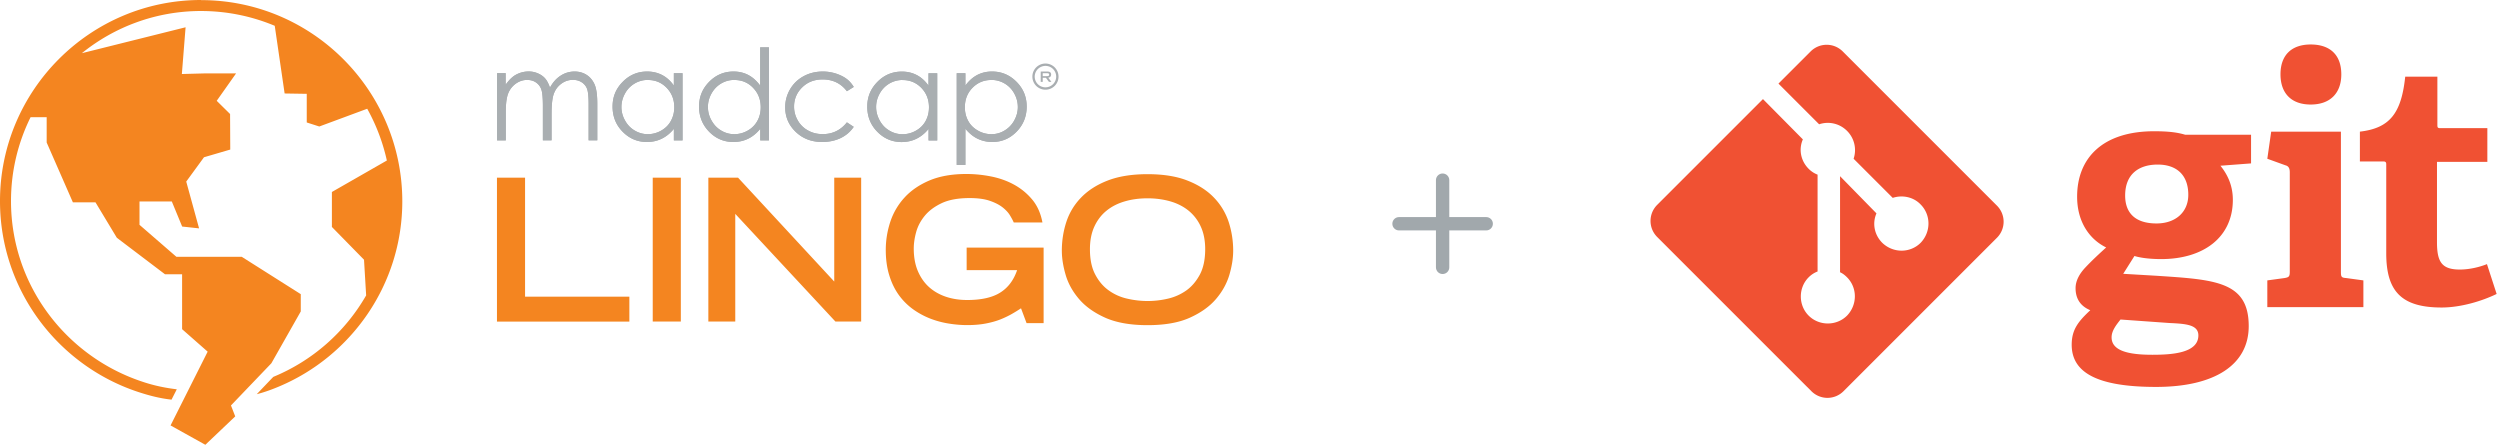
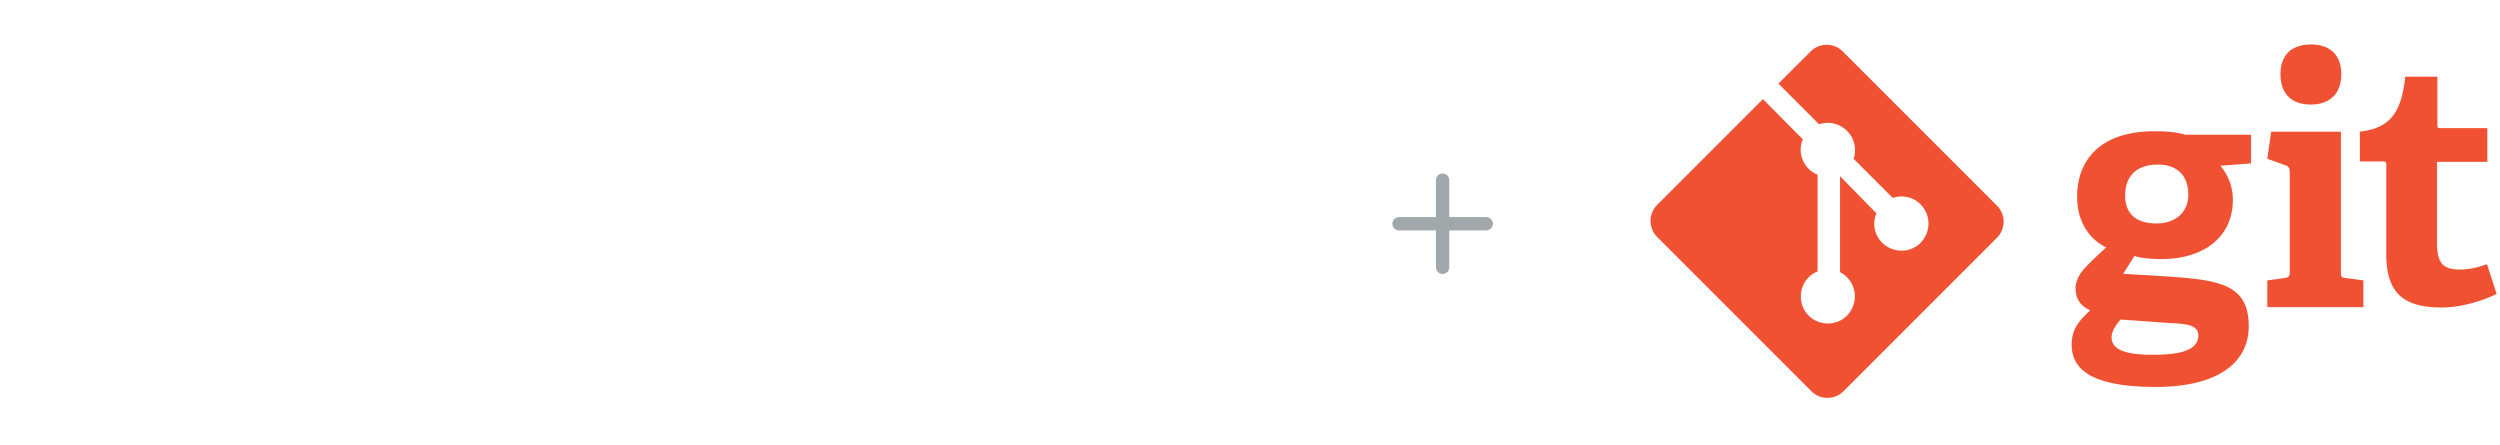
<svg xmlns="http://www.w3.org/2000/svg" width="562" height="100" fill="none">
  <g clip-path="url(#a)">
    <path fill="#F05133" d="M499.156 37.256c1.394 1.742 2.787 4.18 2.787 7.663 0 8.447-6.618 13.324-16.11 13.324-2.438 0-4.615-.261-6.009-.697l-2.525 4.006 7.402.435c13.149.871 20.812 1.22 20.812 11.32 0 8.709-7.663 13.673-20.812 13.673-13.759 0-18.984-3.484-18.984-9.492 0-3.396 1.481-5.225 4.18-7.75-2.525-1.045-3.309-2.961-3.309-4.964 0-1.655.871-3.222 2.177-4.615 1.393-1.48 2.874-2.874 4.702-4.529-3.744-1.828-6.531-5.747-6.531-11.407 0-8.708 5.748-14.717 17.329-14.717 3.222 0 5.225.261 6.967.784h14.804v6.444l-6.88.522Zm-22.467 34.572c-.958 1.219-2.003 2.525-2.003 4.005 0 3.048 3.832 3.919 9.144 3.919 4.354 0 10.363-.349 10.363-4.354 0-2.438-2.874-2.613-6.531-2.787l-10.973-.784Zm8.36-34.833c-4.18 0-7.315 2.09-7.315 6.967 0 3.744 2.09 6.27 7.054 6.27 4.267 0 7.141-2.526 7.141-6.445 0-4.44-2.613-6.792-6.88-6.792Zm24.644 32.046v-6.009l3.832-.522c1.045-.174 1.219-.349 1.219-1.48V38.736c0-.871-.262-1.394-.958-1.568l-4.093-1.48.871-6.096h15.674V61.03c0 1.22.087 1.394 1.22 1.48l3.831.523v6.009h-21.596Zm9.753-45.543c-4.354 0-6.792-2.526-6.792-6.793 0-4.354 2.525-6.705 6.792-6.705 4.354 0 6.879 2.351 6.879 6.705 0 4.267-2.525 6.793-6.879 6.793Zm41.799 42.582c-3.222 1.568-8.011 3.048-12.366 3.048-9.056 0-12.452-3.657-12.452-12.191V37.082c0-.435 0-.784-.61-.784h-5.312v-6.705c6.706-.784 9.318-4.093 10.189-12.365h7.228v10.798c0 .522 0 .784.609.784h10.624v7.576h-11.321V54.41c0 4.441 1.045 6.183 5.138 6.183 2.09 0 4.354-.522 6.096-1.22l2.177 6.706ZM448.911 46.226l-34.659-34.658a5.097 5.097 0 0 0-7.227 0l-7.228 7.227 9.143 9.144a6.096 6.096 0 0 1 6.27 1.48 6.097 6.097 0 0 1 1.481 6.27l8.795 8.795c2.09-.697 4.615-.261 6.27 1.48 2.351 2.352 2.351 6.183 0 8.622-2.352 2.35-6.183 2.35-8.621 0-1.829-1.83-2.265-4.442-1.307-6.619l-8.185-8.36v21.597c.609.26 1.132.696 1.567 1.132 2.351 2.35 2.351 6.182 0 8.62-2.351 2.352-6.27 2.352-8.621 0-2.351-2.35-2.351-6.27 0-8.62a5.673 5.673 0 0 1 2.003-1.306V39.26a5.673 5.673 0 0 1-2.003-1.307c-1.829-1.829-2.264-4.441-1.306-6.618l-8.969-9.057-23.774 23.773a5.1 5.1 0 0 0 0 7.228l34.659 34.658a5.097 5.097 0 0 0 7.227 0l34.485-34.484a5.1 5.1 0 0 0 0-7.227Z" />
  </g>
  <g clip-path="url(#b)">
    <path fill="#F48520" d="M111.717 39.939h6.317v26.745h23.448v5.613h-29.765V39.939Zm35.018 0h6.317v32.345h-6.317V39.939Zm12.502 0h6.676l21.625 23.354V39.939h6.052v32.345h-5.786l-22.516-24.206v24.206h-6.051V39.939Zm75.369 15.747v16.957h-3.831l-1.25-3.339a35.13 35.13 0 0 1-2.048 1.264c-.745.425-1.596.838-2.553 1.224-.971.385-2.062.691-3.299.93-1.237.24-2.633.36-4.202.36-1.37 0-2.78-.12-4.23-.36a20.444 20.444 0 0 1-4.202-1.157 17.649 17.649 0 0 1-3.831-2.114 14.233 14.233 0 0 1-3.138-3.179c-.891-1.25-1.596-2.7-2.115-4.389-.519-1.675-.785-3.577-.785-5.719 0-2.14.346-4.269 1.024-6.317a14.979 14.979 0 0 1 3.206-5.453c1.449-1.582 3.324-2.86 5.599-3.83 2.287-.958 5.04-1.45 8.272-1.45 1.862 0 3.737.187 5.599.559 1.862.372 3.591.984 5.16 1.849a14.143 14.143 0 0 1 4.07 3.351c1.144 1.383 1.902 3.086 2.288 5.134h-6.451c-.172-.413-.452-.931-.824-1.556-.373-.626-.918-1.224-1.649-1.81-.732-.584-1.689-1.076-2.873-1.489-1.184-.412-2.713-.625-4.575-.625-2.554 0-4.628.373-6.251 1.13-1.609.759-2.886 1.703-3.83 2.847-.931 1.144-1.583 2.367-1.942 3.697-.359 1.317-.532 2.54-.532 3.67 0 1.93.306 3.618.918 5.055.611 1.436 1.449 2.646 2.513 3.604 1.064.957 2.341 1.689 3.804 2.181 1.476.492 3.059.731 4.788.731 3.139 0 5.612-.545 7.381-1.649 1.782-1.104 3.059-2.793 3.83-5.067h-11.344V55.66h17.263l.04.027Zm4.096.678c0-2.221.332-4.362.997-6.424a14.13 14.13 0 0 1 3.299-5.493c1.529-1.596 3.511-2.886 5.958-3.843 2.447-.958 5.453-1.45 9.004-1.45 3.551 0 6.557.479 9.004 1.45 2.447.957 4.442 2.248 5.958 3.843a14.284 14.284 0 0 1 3.298 5.493c.665 2.062.998 4.203.998 6.424 0 1.689-.293 3.511-.865 5.453-.585 1.941-1.582 3.75-3.019 5.426-1.436 1.676-3.404 3.072-5.891 4.19-2.488 1.117-5.653 1.662-9.483 1.662-3.83 0-6.982-.559-9.483-1.663-2.487-1.117-4.455-2.513-5.892-4.189-1.436-1.676-2.447-3.484-3.019-5.426-.571-1.942-.864-3.764-.864-5.453Zm19.271 11.305c1.516 0 3.046-.173 4.575-.532a11.697 11.697 0 0 0 4.163-1.862c1.237-.891 2.234-2.088 3.032-3.578.785-1.503 1.184-3.391 1.184-5.679 0-1.955-.332-3.644-.984-5.067a9.908 9.908 0 0 0-2.713-3.564c-1.157-.945-2.527-1.65-4.123-2.115-1.583-.452-3.298-.692-5.134-.692-1.835 0-3.551.227-5.133.692-1.583.465-2.953 1.157-4.123 2.115-1.157.944-2.062 2.14-2.713 3.564-.652 1.423-.985 3.112-.985 5.067 0 2.288.386 4.176 1.184 5.679.785 1.503 1.795 2.7 3.032 3.578a11.25 11.25 0 0 0 4.163 1.862 20.35 20.35 0 0 0 4.588.532h-.013Z" />
-     <path fill="#A9AEB1" d="M111.717 16.438h1.955v2.607c.678-.958 1.37-1.662 2.088-2.115a5.934 5.934 0 0 1 3.099-.864c.731 0 1.423.146 2.088.439.665.292 1.197.665 1.609 1.144.413.478.772 1.157 1.078 2.048.651-1.184 1.449-2.088 2.42-2.7a5.672 5.672 0 0 1 3.112-.918c1.038 0 1.955.266 2.753.785.798.532 1.383 1.263 1.782 2.208.386.944.572 2.367.572 4.242v8.233h-1.955v-8.233c0-1.622-.12-2.726-.346-3.338a2.976 2.976 0 0 0-1.183-1.463c-.559-.372-1.224-.559-1.995-.559-.945 0-1.796.28-2.567.838-.785.559-1.343 1.29-1.702 2.221-.359.918-.532 2.474-.532 4.629v5.905h-1.955v-7.714c0-1.822-.12-3.059-.346-3.71a3.088 3.088 0 0 0-1.184-1.57c-.558-.4-1.237-.585-2.008-.585-.905 0-1.729.266-2.514.811a4.926 4.926 0 0 0-1.729 2.181c-.372.918-.558 2.314-.558 4.203v6.397h-1.955V16.438h-.027Zm41.721 0V31.56h-1.955v-2.593c-.811.997-1.729 1.729-2.74 2.22-1.011.493-2.114.732-3.311.732-2.128 0-3.95-.771-5.467-2.314-1.516-1.543-2.26-3.431-2.26-5.64 0-2.207.758-4.029 2.287-5.572 1.516-1.542 3.352-2.314 5.493-2.314 1.237 0 2.354.266 3.365.785.997.519 1.875 1.303 2.633 2.367v-2.78h1.955v-.013Zm-7.78 1.53a5.777 5.777 0 0 0-2.979.798A5.833 5.833 0 0 0 140.511 21c-.532.958-.812 1.968-.812 3.046a6.07 6.07 0 0 0 .812 3.045c.532.971 1.263 1.73 2.181 2.261a5.664 5.664 0 0 0 2.939.811 6.01 6.01 0 0 0 2.993-.797c.944-.532 1.675-1.25 2.181-2.168.505-.918.771-1.942.771-3.086 0-1.742-.572-3.192-1.716-4.375-1.143-1.184-2.553-1.756-4.216-1.756l.014-.013Zm27.197-7.328v20.92H170.9v-2.593c-.811.997-1.715 1.729-2.726 2.22-1.011.493-2.101.732-3.312.732-2.128 0-3.95-.771-5.452-2.314-1.503-1.543-2.261-3.431-2.261-5.64 0-2.207.758-4.029 2.274-5.572 1.516-1.542 3.351-2.314 5.479-2.314 1.237 0 2.341.266 3.352.798.997.532 1.862 1.317 2.633 2.367V10.64h1.968Zm-7.767 7.328a5.766 5.766 0 0 0-2.965.798c-.905.532-1.623 1.277-2.168 2.234-.532.958-.811 1.968-.811 3.046a6.08 6.08 0 0 0 .811 3.045c.545.971 1.263 1.73 2.181 2.261a5.595 5.595 0 0 0 2.939.811 6.01 6.01 0 0 0 2.993-.797 5.606 5.606 0 0 0 2.181-2.168c.505-.918.758-1.942.758-3.086 0-1.742-.572-3.192-1.716-4.375-1.13-1.184-2.54-1.756-4.203-1.756v-.013Zm26.826 1.582-1.53.958c-1.343-1.756-3.152-2.647-5.466-2.647-1.848 0-3.365.585-4.588 1.782-1.21 1.184-1.822 2.634-1.822 4.323 0 1.104.279 2.141.838 3.112a5.818 5.818 0 0 0 2.314 2.26c.971.546 2.075.812 3.285.812 2.221 0 4.03-.878 5.439-2.646l1.53 1.01c-.718 1.078-1.689 1.916-2.913 2.514-1.223.585-2.606.891-4.163.891-2.393 0-4.375-.758-5.958-2.274-1.582-1.516-2.367-3.352-2.367-5.52a7.92 7.92 0 0 1 1.104-4.07 7.763 7.763 0 0 1 3.045-2.925c1.29-.705 2.74-1.05 4.336-1.05.998 0 1.968.159 2.899.451.931.306 1.729.692 2.381 1.17.652.48 1.197 1.105 1.649 1.85h-.013Zm18.779-3.098v15.121h-1.955V28.98c-.811.997-1.729 1.729-2.74 2.22-1.011.493-2.114.732-3.311.732-2.128 0-3.95-.771-5.467-2.314-1.516-1.542-2.261-3.431-2.261-5.639s.772-4.03 2.288-5.572c1.516-1.543 3.352-2.314 5.493-2.314 1.237 0 2.354.265 3.351.784.998.519 1.876 1.303 2.634 2.367v-2.78h1.941l.027-.012Zm-7.78 1.53a5.814 5.814 0 0 0-5.147 3.031 6.035 6.035 0 0 0-.812 3.046c0 1.077.28 2.075.812 3.046.532.97 1.263 1.729 2.181 2.26a5.628 5.628 0 0 0 2.939.812 6.054 6.054 0 0 0 3.006-.798c.944-.532 1.676-1.25 2.181-2.168.505-.918.758-1.942.758-3.085 0-1.743-.572-3.192-1.716-4.376-1.157-1.184-2.553-1.756-4.229-1.756l.027-.013Zm12.156-1.53h1.955v2.78c.771-1.052 1.649-1.836 2.646-2.368.998-.519 2.115-.785 3.338-.785 2.142 0 3.977.772 5.506 2.314 1.53 1.543 2.288 3.392 2.288 5.573 0 2.181-.758 4.096-2.274 5.639-1.516 1.543-3.325 2.314-5.466 2.314a7.47 7.47 0 0 1-3.312-.745c-1.011-.492-1.915-1.25-2.726-2.234v8.14h-1.955V16.437v.014Zm7.78 1.53c-1.663 0-3.072.584-4.229 1.755-1.144 1.17-1.716 2.62-1.716 4.375 0 1.144.253 2.168.758 3.086.505.917 1.237 1.636 2.194 2.168a5.968 5.968 0 0 0 3.019.797 5.515 5.515 0 0 0 2.926-.81 5.972 5.972 0 0 0 2.195-2.262c.532-.97.811-1.981.811-3.045a6.216 6.216 0 0 0-.811-3.046 5.816 5.816 0 0 0-5.147-3.032v.013Z" />
    <path fill="#A9AEB1" d="M111.717 16.438h1.955v2.607c.678-.958 1.37-1.662 2.088-2.115a5.934 5.934 0 0 1 3.099-.864c.731 0 1.423.146 2.088.439.665.292 1.197.665 1.609 1.144.413.478.772 1.157 1.078 2.048.651-1.184 1.449-2.088 2.42-2.7a5.672 5.672 0 0 1 3.112-.918c1.038 0 1.955.266 2.753.785.798.532 1.383 1.263 1.782 2.208.386.944.572 2.367.572 4.242v8.233h-1.955v-8.233c0-1.622-.12-2.726-.346-3.338a2.976 2.976 0 0 0-1.183-1.463c-.559-.372-1.224-.559-1.995-.559-.945 0-1.796.28-2.567.838-.785.559-1.343 1.29-1.702 2.221-.359.918-.532 2.474-.532 4.629v5.905h-1.955v-7.714c0-1.822-.12-3.059-.346-3.71a3.088 3.088 0 0 0-1.184-1.57c-.558-.4-1.237-.585-2.008-.585-.905 0-1.729.266-2.514.811a4.926 4.926 0 0 0-1.729 2.181c-.372.918-.558 2.314-.558 4.203v6.397h-1.955V16.438h-.027Zm41.721 0V31.56h-1.955v-2.593c-.811.997-1.729 1.729-2.74 2.22-1.011.493-2.114.732-3.311.732-2.128 0-3.95-.771-5.467-2.314-1.516-1.543-2.26-3.431-2.26-5.64 0-2.207.758-4.029 2.287-5.572 1.516-1.542 3.352-2.314 5.493-2.314 1.237 0 2.354.266 3.365.785.997.519 1.875 1.303 2.633 2.367v-2.78h1.955v-.013Zm-7.78 1.53a5.777 5.777 0 0 0-2.979.798A5.833 5.833 0 0 0 140.511 21c-.532.958-.812 1.968-.812 3.046a6.07 6.07 0 0 0 .812 3.045c.532.971 1.263 1.73 2.181 2.261a5.664 5.664 0 0 0 2.939.811 6.01 6.01 0 0 0 2.993-.797c.944-.532 1.675-1.25 2.181-2.168.505-.918.771-1.942.771-3.086 0-1.742-.572-3.192-1.716-4.375-1.143-1.184-2.553-1.756-4.216-1.756l.014-.013Zm27.197-7.328v20.92H170.9v-2.593c-.811.997-1.715 1.729-2.726 2.22-1.011.493-2.101.732-3.312.732-2.128 0-3.95-.771-5.452-2.314-1.503-1.543-2.261-3.431-2.261-5.64 0-2.207.758-4.029 2.274-5.572 1.516-1.542 3.351-2.314 5.479-2.314 1.237 0 2.341.266 3.352.798.997.532 1.862 1.317 2.633 2.367V10.64h1.968Zm-7.767 7.328a5.766 5.766 0 0 0-2.965.798c-.905.532-1.623 1.277-2.168 2.234-.532.958-.811 1.968-.811 3.046a6.08 6.08 0 0 0 .811 3.045c.545.971 1.263 1.73 2.181 2.261a5.595 5.595 0 0 0 2.939.811 6.01 6.01 0 0 0 2.993-.797 5.606 5.606 0 0 0 2.181-2.168c.505-.918.758-1.942.758-3.086 0-1.742-.572-3.192-1.716-4.375-1.13-1.184-2.54-1.756-4.203-1.756v-.013Zm26.826 1.582-1.53.958c-1.343-1.756-3.152-2.647-5.466-2.647-1.848 0-3.365.585-4.588 1.782-1.21 1.184-1.822 2.634-1.822 4.323 0 1.104.279 2.141.838 3.112a5.818 5.818 0 0 0 2.314 2.26c.971.546 2.075.812 3.285.812 2.221 0 4.03-.878 5.439-2.646l1.53 1.01c-.718 1.078-1.689 1.916-2.913 2.514-1.223.585-2.606.891-4.163.891-2.393 0-4.375-.758-5.958-2.274-1.582-1.516-2.367-3.352-2.367-5.52a7.92 7.92 0 0 1 1.104-4.07 7.763 7.763 0 0 1 3.045-2.925c1.29-.705 2.74-1.05 4.336-1.05.998 0 1.968.159 2.899.451.931.306 1.729.692 2.381 1.17.652.48 1.197 1.105 1.649 1.85h-.013Zm18.779-3.098v15.121h-1.955V28.98c-.811.997-1.729 1.729-2.74 2.22-1.011.493-2.114.732-3.311.732-2.128 0-3.95-.771-5.467-2.314-1.516-1.542-2.261-3.431-2.261-5.639s.772-4.03 2.288-5.572c1.516-1.543 3.352-2.314 5.493-2.314 1.237 0 2.354.265 3.351.784.998.519 1.876 1.303 2.634 2.367v-2.78h1.941l.027-.012Zm-7.78 1.53a5.814 5.814 0 0 0-5.147 3.031 6.035 6.035 0 0 0-.812 3.046c0 1.077.28 2.075.812 3.046.532.97 1.263 1.729 2.181 2.26a5.628 5.628 0 0 0 2.939.812 6.054 6.054 0 0 0 3.006-.798c.944-.532 1.676-1.25 2.181-2.168.505-.918.758-1.942.758-3.085 0-1.743-.572-3.192-1.716-4.376-1.157-1.184-2.553-1.756-4.229-1.756l.027-.013Zm12.156-1.53h1.955v2.78c.771-1.052 1.649-1.836 2.646-2.368.998-.519 2.115-.785 3.338-.785 2.142 0 3.977.772 5.506 2.314 1.53 1.543 2.288 3.392 2.288 5.573 0 2.181-.758 4.096-2.274 5.639-1.516 1.543-3.325 2.314-5.466 2.314a7.47 7.47 0 0 1-3.312-.745c-1.011-.492-1.915-1.25-2.726-2.234v8.14h-1.955V16.437v.014Zm7.78 1.53c-1.663 0-3.072.584-4.229 1.755-1.144 1.17-1.716 2.62-1.716 4.375 0 1.144.253 2.168.758 3.086.505.917 1.237 1.636 2.194 2.168a5.968 5.968 0 0 0 3.019.797 5.515 5.515 0 0 0 2.926-.81 5.972 5.972 0 0 0 2.195-2.262c.532-.97.811-1.981.811-3.045a6.216 6.216 0 0 0-.811-3.046 5.816 5.816 0 0 0-5.147-3.032v.013Zm13.446-1.211c0-.572-.399-.692-.944-.692h-1.397v2.328h.452v-.918h.718l.679.918h.558l-.718-.945c.346-.026.652-.252.652-.691Zm-1.889.346v-.665h.878c.372 0 .559.053.559.332 0 .28-.187.333-.559.333h-.878Z" />
    <path fill="#A9AEB1" d="M235.018 14.284a2.94 2.94 0 1 0 0 5.88 2.94 2.94 0 0 0 0-5.88Zm0 5.347a2.406 2.406 0 0 1-.921-4.632 2.406 2.406 0 0 1 2.623 3.927 2.407 2.407 0 0 1-1.702.705Z" />
    <path fill="#F48520" d="M45.206 0C20.282 0 0 20.282 0 45.206c0 20.148 13.26 37.239 31.507 43.05 1.942.626 4.415 1.304 7.062 1.583.186-.412.957-1.875 1.17-2.327-2.234-.266-4.907-.745-7.793-1.73-17.05-5.665-29.472-21.651-29.472-40.576 0-6.77 1.582-13.167 4.402-18.86h3.617v5.693l5.892 13.446h5.08l4.802 7.966 10.826 8.206h3.843V74l5.746 5.054-8.34 16.585 7.821 4.349 6.716-6.384-.957-2.46 9.083-9.483 6.61-11.65v-3.884l-13.26-8.392H39.66l-8.3-7.195v-5.254h7.262l2.328 5.64 3.803.412-2.886-10.52 3.99-5.467 5.905-1.729-.04-7.993-3.005-2.965 4.349-6.158H45.83l-4.948.133.838-10.507-23.314 5.825c7.328-5.918 16.664-9.482 26.799-9.482a42.939 42.939 0 0 1 16.557 3.325l2.222 15.214 4.974.08v6.437l2.82.905 10.772-3.99a43.232 43.232 0 0 1 4.415 11.637l-12.355 7.075v7.86l7.222 7.368.478 8.02A42.937 42.937 0 0 1 61.444 84.72c-.319.319-2.553 2.66-3.724 3.897 1.73-.453 3.153-.958 4.908-1.69 16.319-6.822 27.81-22.941 27.81-41.694C90.41 20.308 70.142.027 45.205.027V0Z" />
  </g>
  <path fill="#A1A8AC" d="M334.1 48.8h-8.3v-8.3c0-.83-.67-1.5-1.5-1.5s-1.5.67-1.5 1.5v8.3h-8.3c-.83 0-1.5.67-1.5 1.5s.67 1.5 1.5 1.5h8.3v8.3c0 .83.67 1.5 1.5 1.5s1.5-.67 1.5-1.5v-8.3h8.3c.83 0 1.5-.67 1.5-1.5s-.67-1.5-1.5-1.5Z" />
  <defs>
    <clipPath id="a">
      <path fill="#fff" d="M371.06 10h190.185v79.418H371.06z" />
    </clipPath>
    <clipPath id="b">
-       <path fill="#fff" d="M0 0h277.231v100H0z" />
-     </clipPath>
+       </clipPath>
  </defs>
</svg>